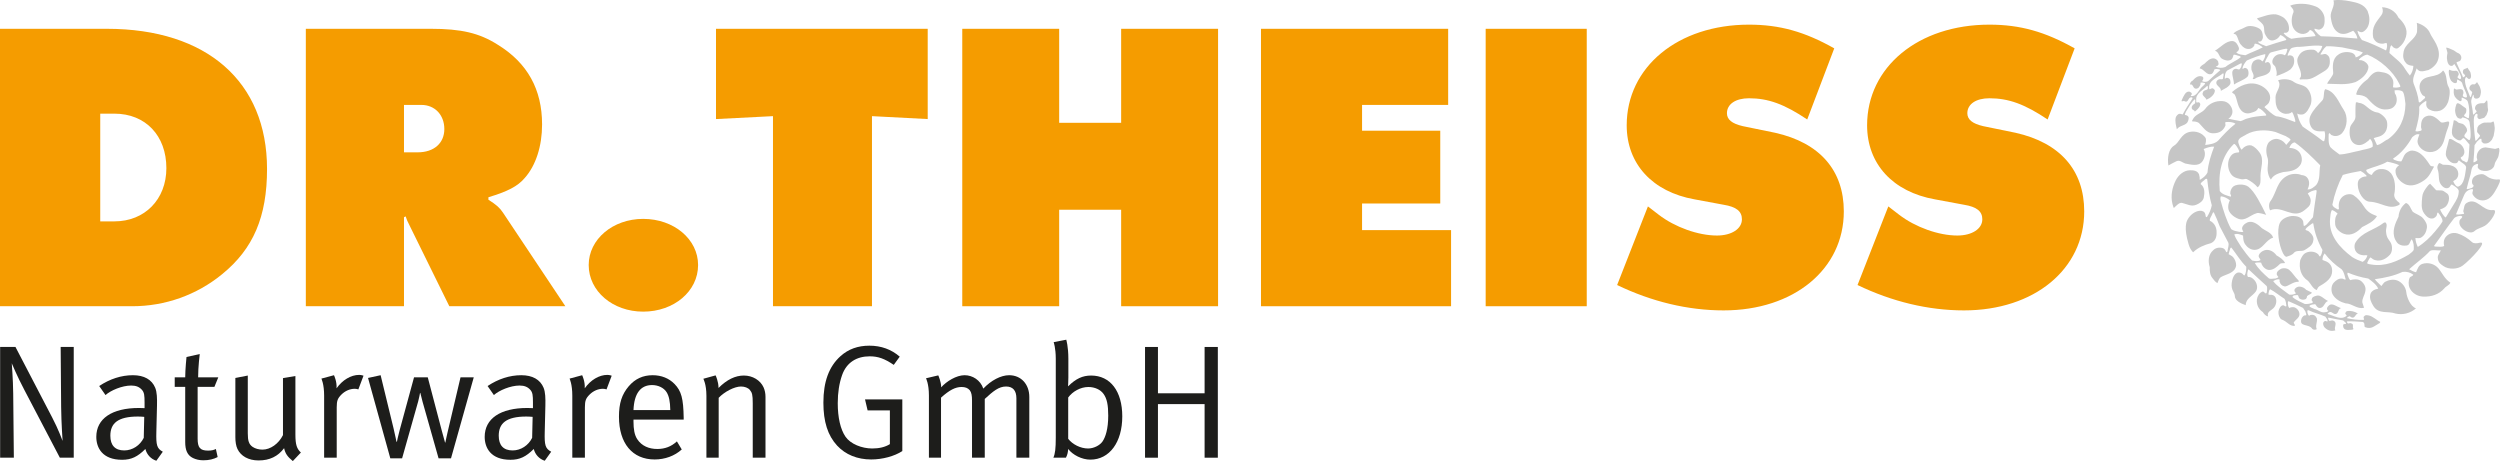
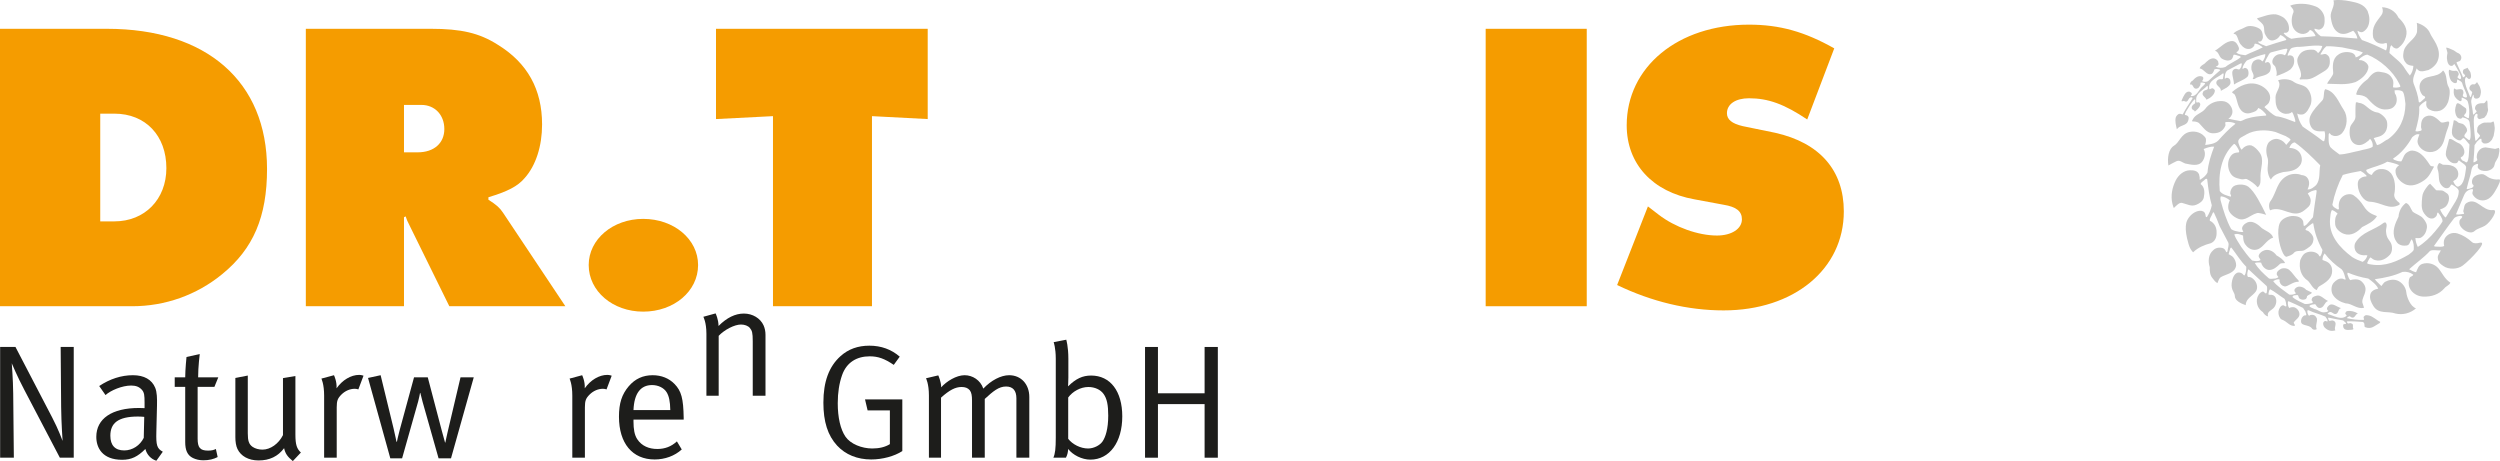
<svg xmlns="http://www.w3.org/2000/svg" id="a" viewBox="0 0 5204.714 959.924">
  <path d="m0,637.539h275.366c68.41,0,134.224-23.384,187.047-66.677,64.942-52.823,93.52-119.5,93.52-219.083,0-181.847-125.564-291.824-333.391-291.824H0v577.584Zm208.689-176.654v-224.276h29.441c64.951,0,108.243,45.897,108.243,113.437,0,64.951-45.035,110.84-108.243,110.84h-29.441Z" style="fill:#f59c00; fill-rule:evenodd;" />
  <path d="m636.691,637.539h204.368v-185.314l3.46-1.725c2.596,7.789,3.458,9.523,7.789,18.183l83.134,168.856h241.596l-129.894-194.836c-6.927-10.394-13.853-16.449-30.311-26.843v-5.193c39.833-12.128,60.621-22.522,75.336-39.833,23.384-25.98,36.375-66.677,36.375-111.711,0-72.741-30.302-128.161-92.657-166.26-38.099-24.247-76.199-32.907-138.546-32.907h-260.65v577.584Zm204.368-320.4v-98.712h36.366c27.706,0,47.631,20.779,47.631,50.227,0,29.44-21.651,48.485-55.429,48.485h-28.569Z" style="fill:#f59c00; fill-rule:evenodd;" />
  <path d="m1339.035,455.693c-63.209,0-113.428,42.429-113.428,96.115,0,54.557,50.219,96.987,113.428,96.987,64.089,0,114.307-42.43,114.307-96.987,0-53.686-50.218-96.115-114.307-96.115Z" style="fill:#f59c00; fill-rule:evenodd;" />
  <polygon points="1609.259 637.539 1815.344 637.539 1815.344 241.806 1931.376 247.87 1931.376 59.96 1490.622 59.96 1490.622 247.87 1609.259 241.806 1609.259 637.539" style="fill:#f59c00; fill-rule:evenodd;" />
-   <polygon points="2003.323 637.539 2205.085 637.539 2205.085 436.644 2334.108 436.644 2334.108 637.539 2535.871 637.539 2535.871 59.96 2334.108 59.96 2334.108 255.663 2205.085 255.663 2205.085 59.96 2003.323 59.96 2003.323 637.539" style="fill:#f59c00; fill-rule:evenodd;" />
-   <polygon points="2625.23 637.539 3020.959 637.539 3020.959 479.077 2835.662 479.077 2835.662 423.653 2998.446 423.653 2998.446 272.116 2835.662 272.116 2835.662 218.427 3014.903 218.427 3014.903 59.96 2625.23 59.96 2625.23 637.539" style="fill:#f59c00; fill-rule:evenodd;" />
  <rect x="3092.997" y="59.96" width="210.415" height="577.579" style="fill:#f59c00;" />
  <path d="m3366.672,593.376c71.886,34.641,147.222,52.824,221.679,52.824,146.344,0,250.266-85.731,250.266-206.093,0-85.726-50.236-142.88-142.876-163.66l-67.556-13.857c-22.514-5.197-32.899-13.852-32.899-26.843,0-19.05,18.183-31.173,45.889-31.173,39.833,0,73.611,12.123,121.242,44.164l56.274-148.077c-61.484-34.636-113.428-49.356-177.516-49.356-148.069,0-254.578,88.322-254.578,209.556,0,80.53,53.686,138.551,141.15,154.137l60.604,11.257c26.844,4.33,38.108,13.852,38.108,30.306,0,19.912-21.651,33.773-51.961,33.773-38.971,0-87.464-17.32-121.225-43.296l-22.512-17.321-64.089,163.659Z" style="fill:#f59c00; fill-rule:evenodd;" />
-   <path d="m3867.151,593.376c71.886,34.641,147.223,52.824,221.68,52.824,146.343,0,250.264-85.731,250.264-206.093,0-85.726-50.236-142.88-142.875-163.66l-67.556-13.857c-22.513-5.197-32.899-13.852-32.899-26.843,0-19.05,18.183-31.173,45.889-31.173,39.834,0,73.611,12.123,121.243,44.164l56.274-148.077c-61.484-34.636-113.427-49.356-177.516-49.356-148.068,0-254.578,88.322-254.578,209.556,0,80.53,53.686,138.551,141.15,154.137l60.605,11.257c26.843,4.33,38.108,13.852,38.108,30.306,0,19.912-21.65,33.773-51.961,33.773-38.971,0-87.448-17.32-121.225-43.296l-22.513-17.321-64.089,163.659Z" style="fill:#f59c00; fill-rule:evenodd;" />
  <path d="m5193.341,343.005c-1.251,7.946-10.183,12.711-17.997,12.91-6.461.161-13.497-.982-16.627-6.652-1.81-3.273,3.518-9.586-2.943-7.628-11.416,3.458-9.996,12.96-12.128,20.538-3.416,12.144-5.869,20.148-8.22,30.323-.659,2.858,5.295,0,7.831-.394,2.74-.422,5.091-1.763,6.462-4.693.829-1.784-2.165-3.134-2.74-4.893-1.742-5.197,0-12.322,5.666-15.844,4.348-2.698,8.999-3.912,14.275-4.106,5.954-.22,10.369,5.278,15.646,7.628,5.734,2.546,13.109,4.3,19.569,3.324,6.682-1.011-1.37,13.497-4.499,19.173-5.615,10.174-12.719,22.297-25.439,24.255-10.166,1.564-19.164-3.324-24.256-11.933-1.725-2.939,0-6.064.592-8.998,1.15-5.768-13.734.321-16.238,6.064-1.539.579-12.516,29.148-18.775,43.038-1.048,2.322,2.926.777,4.296,1.565l11.553-1.37c1.37-2.347-1.758-3.912-.981-6.457,1.963-6.36,1.167-12.911,7.037-16.432,21.244-12.741,32.864,17.803,54.768,14.868,12.212-1.637-4.888,25.43-16.813,32.666-6.832,4.148-15.256,5.281-21.718,11.15-6.731,6.114-17.996,1.175-24.255-4.305-5.564-4.867-8.407-10.758-6.85-17.603.66-2.834,4.313-4.305,5.295-6.846,2.096-5.493-13.278-2.246-16.627,1.957-10.114,12.622-28.128,38.925-42.219,58.097l3.671.972c6.072-.194,12.516,1.565,17.811-1.37-1.184-4.694-1.184-10.758.964-15.062,4.702-9.371,15.849-14.277,26.809-10.952,11.299,3.433,21.127,9.785,30.125,17.996,3.857,3.519,10.555,2.733,16.035,1.37,18.605-4.652-18.978,35.41-35.605,47.724-10.504,7.797-29.144,8.415-39.901.786-6.428-4.558-11.164-7.417-11.739-17.413-.372-6.546,5.278-11.147,6.258-15.451-7.628,1.37-15.646-2.149-22.496,1.37-12.703,14.082-29.922,25.82-43.419,38.151,4.5,2.74,9.185,5.083,14.479,6.258,2.74-6.258,4.888-14.479,12.516-17.219,11.925-4.11,25.812-.583,34.234,9.387,8.051,9.549,11.925,20.991,24.644,29.542-2.537,5.674-8.795,6.842-12.517,11.738-11.349,12.914-26.995,17.998-44.603,17.21-10.909-.481-22.496-6.842-27.587-17.794-2.926-6.258-2.926-15.257,0-21.523,1.962-3.129,6.462-2.546,7.442-6.258-6.258-4.888-13.887-6.842-22.31-5.869-17.794,8.415-37.55,12.525-57.695,15.266,3.704,5.277,8.998,9.387,13.684,14.275,2.148-2.74,4.11-6.064,7.239-8.608,7.442-4.11,17.608-6.259,26.015-2.935,9.979,3.916,17.608,14.081,18.589,24.653.913,9.827,8.457,29.389,20.145,33.253-11.35,10.166-27.385,14.478-43.031,10.758-14.681-5.674-34.944,2.452-45.973-16.043-4.262-7.146-8.22-14.859-6.055-23.858.964-4.5,4.888-7.832,8.998-9.591,2.334-1.37,5.074-1.175,7.425-2.351-3.907-8.609-13.109-15.451-20.738-20.923-14.866-2.351-28.957-6.657-42.641-12.33-1.167,1.37-.982,3.721-.203,5.091,1.573,3.517,2.166,7.628,5.294,10.554,7.037-2.148,16.221-2.731,22.293,1.573,6.85,5.666,11.35,13.295,8.998,22.294-1.37,7.831-6.85,14.478-6.072,22.495l3.535,11.155c-14.868,3.519-24.661-8.999-38.547-9.193-10.555-2.74-21.313-8.61-26.996-18.978-3.518-7.24-2.926-17.794,2.351-23.867,4.889-5.083,10.369-9.582,17.998-8.608,2.536.202,5.276,3.129,7.036,1.37-2.335-7.239-3.129-14.868-8.593-20.923-13.311-8.813-25.439-20.154-35.215-32.865-3.129,3.714-4.5,8.406-4.5,13.497,4.112,2.149,8.796,2.741,12.518,5.87,6.85,5.277,8.609,13.683,7.037,22.293-2.335,12.719-16.188,21.042-26.59,26.995-2.435,1.404-4.905,7.628-4.905,7.628-8.998-3.324-12.127-13.498-18.571-19.553-14.479-9.395-18.978-26.023-15.849-42.65,2.74-6.257,6.072-13.497,13.294-16.043,7.443-3.129,17.422-2.148,23.477,3.129,2.351,1.37,1.76,4.702,4.702,5.091,3.315-3.915,3.908-8.804,4.888-13.497-9.59-17.016-16.237-35.411-19.163-55.162-1.37-1.37-2.555.587-3.721.981-4.314,3.713-9.388,6.064-12.517,10.947.185,3.332,4.888,2.351,6.832,4.499,6.073,5.277,11.739,11.739,9.201,20.145-1.37,9.59-11.146,14.674-18.589,19.173-6.444,2.935-15.443-.584-20.923,4.693-4.313,5.676-10.571,6.85-16.44,8.998-3.705-.973-5.075-4.888-7.037-7.628-8.795-18.191-13.109-47.309-6.647-62.393,4.415-10.322,19.096-15.286,27.976-15.067,7.696.195,17.202,2.153,20.737,10.957l1.167,9.388c2.351,1.175,4.297-1.565,6.258-2.736l13.109-15.063c2.148-16.627,4.499-33.06,7.037-49.297-.186-2.347,1.759-6.064-.777-7.235-6.462.977-12.518,3.322-17.22,7.235,3.722,5.476,7.628,11.539,5.683,18.779-.202,7.041-6.85,11.345-11.738,15.455-24.661,21.126-46.566-10.563-72.377.783-3.197-7.35-2.486-14.657.913-19.236,12.855-17.282,12.77-42.577,36.637-53.535,8.22-3.717,19.755-4.304,27.976-.587,3.907.194,7.426,1.37,10.555,3.911,7.239,7.434,6.073,17.414,1.962,25.824,7.037.782,12.906-4.5,17.997-8.999,9.202-11.933,5.48-27.389,8.406-41.081-16.813-17.02-34.234-34.429-53.01-47.728-5.869.584-9.776,6.453-11.35,11.54,9.98,0,20.163,4.694,24.069,14.281,3.13,7.239,2.74,16.82-2.536,22.884-8.61,10.957-21.718,11.739-34.438,13.109-9.591,2.541-20.535,5.869-25.422,15.649-4.111-4.892-5.87-11.345-6.665-17.996-1.167-9.979,2.943-19.76-.964-29.541-2.942-9.976-3.129-22.492,3.704-30.708,5.87-5.087,13.701-8.415,21.533-5.282,6.055,1.759,11.146,6.453,14.275,11.345l9.184-10.567c-1.945-3.912-6.647-5.084-9.962-7.629l-21.329-8.605c-18.978-5.476-43.826-4.893-60.638,4.888-6.073,4.499-19.756,7.239-16.627,18.196,1.759,4.694,2.926,9.975,6.444,13.692,5.092-6.258,12.331-10.761,20.738-8.804,6.462,2.546,12.128,8.61,16.441,14.28,10.842,14.292,2.351,32.865,2.148,48.903.237,10.293,1.167,18.584-5.869,23.866-6.258-7.434-14.664-13.109-22.885-17.215-4.11-.977-6.038,1.616-11.536.394-12.939-2.88-18.639-5.015-23.68-15.261-4.701-9.594-4.447-21.608.204-29.93,5.311-9.523,11.349-9.975,18.978-10.757,1.37-2.153-.592-4.693-1.37-6.847-1.962-3.717-4.314-7.628-7.629-10.562l-1.776.194c-26.201,25.625-32.458,60.837-29.143,97.808,5.48,7.633,14.479,8.998,22.496,11.738,2.942-2.153-1.371-4.888-.576-7.822,0-4.5,1.912-8.449,4.686-11.933,5.126-6.411,23.816-7.819,32.865-.982,13.379,10.115,26.792,37.364,37.161,58.685,0,0-16.424-6.046-20.534-3.324-12.719,3.717-23.274,17.02-37.753,11.345-9.049-3.544-19.959-11.933-20.737-22.297-.406-5.493.777-11.151,3.332-16.044-5.48-4.499-11.739-7.823-18.775-8.411-1.184,2.741-.981,6.652-.203,9.392,5.48,20.343,11.738,40.489,21.718,58.876,4.888,3.72,10.758,4.499,16.626,5.674,2.926-.194,6.258,1.37,8.796-.389-1.759-2.74-3.518-5.869-2.351-8.998,2.131-5.691,8.813-10.538,15.258-11.345,8.609-1.079,18.403,5.869,25.828,13.298,6.968,5.235,20.144,8.999,23.274,19.562-15.849,4.5-21.904,26.015-39.31,25.431-8.22-.279-14.868-5.481-19.367-12.136-3.451-5.083-3.721-11.925-3.924-17.599-5.463-2.343-12.128-4.897-18.386-2.343,3.129,9.387,9.59,17.405,14.681,26.209,7.036,9.388,13.887,19.562,22.496,27.968,4.888,1.37,13.294,2.546,17.608-.972-.982-3.324-4.905-5.675-3.721-9.582,1.658-5.549,7.019-8.914,11.739-10.572,9.235-3.23,19.553,2.351,25.235,10.572,6.445,3.713,14.277,8.406,17.794,15.84-3.332.787-8.018-.397-10.757,1.953-6.461,6.258-13.294,12.466-22.293,12.517-6.038.042-14.055-5.498-16.83-15.258-4.11-.582-9.387-.582-13.108.787,7.239,12.322,18.2,22.301,29.346,32.078,4.111,1.962,8.796,0,13.497.203,2.149-.981,4.889-1.184,6.259-3.129-1.759-2.158-4.313-4.702-3.332-8.027.981-4.896,6.461-8.026,10.571-9.785,5.48-1.166,10.555-.389,14.868,2.546,7.815,6.655,11.925,15.062,19.757,22.302.592.778.592,1.962.186,2.934-10.808-1.218-23.173,10.867-29.33,9.582-5.395-1.125-8.998-4.888-9.979-9.582-1.37-1.759,1.37-4.499-1.573-5.286-4.686-.186-8.406,1.759-12.128,3.722,8.22,11.146,21.718,18.978,33.457,28.162,4.685.982,9.777-.389,13.887-2.342-.204-1.759-2.149-2.732-2.538-4.305-1.963-4.297,2.385-7.619,5.278-8.998,5.446-2.588,14.275.389,18.589,5.675,3.907,2.343,8.407,3.527,12.313,6.266-2.926,2.926-7.239,4.102-10.367,6.842-.186,2.732-1.167,6.064-4.296,6.842-3.519,1.175-7.831.787-10.758-1.37-3.519-1.954-1.759-6.648-5.091-7.629-3.519.592-9.59-.584-10.165,4.11,7.628,6.85,16.812,9.979,25.625,14.478,5.074.389,10.554-.592,15.443-1.962,3.129-2.926-1.556-4.533-1.37-6.648.829-5.564,3.535-6.799,10.96-8.803,7.628-2.055,15.459,7.628,23.275,11.155-8.407,2.74-8.018,15.841-18.573,14.47-4.499-.972-5.683-5.083-8.034-7.823-4.297.592-9.388.389-12.314,3.907,2.351,3.527,7.24,4.11,10.758,6.266,7.628,1.176,13.109,8.213,21.515,6.647,2.74-.194,5.666-.584,7.037-2.731.389-1.185-.964-1.185-1.556-1.768-2.741-4.102.846-7.925,3.721-10.174,6.935-5.447,16.424,4.11,24.831,6.072-5.869.973-5.074,8.018-8.999,11.147-7.036,5.087-10.554-7.832-17.996-1.175-.778.584-1.945,1.954-.389,2.545,12.128,2.935,27.198,13.883,38.937,3.13-.592-2.148-3.925-3.13-2.74-5.675.389-1.565,1.758-3.129,3.315-3.712,8.22-1.574,16.052.981,22.699,4.888-5.87,1.565-6.259,11.345-13.701,8.013-1.556-.778-3.129-3.319-5.074-1.759-1.37.981-3.722,1.37-3.722,3.519,10.555,2.351,22.683,4.11,34.032,3.518,3.45-.136-1.404-4.973.947-6.935,2.774-2.304,2.503-3.903,10.199-2.245,8.898,1.907,15.663,9.586,23.867,13.29,0,2.166-2.538,3.333-4.297,4.314-8.22,4.297-14.056,11.704-26.995,6.85-3.603-1.37.846-7.882-4.888-10.96-10.757-.778-22.309-1.573-32.865-1.167-1.759,1.557.982,2.723,1.37,4.093,1.963.981,3.721-.778,5.87-.389,1.961.592,4.685,1.184,4.888,3.721.389,3.129-.981,5.869,1.167,8.22-.389,1.556-2.148,1.37-3.518,1.76-5.869.185-14.479,2.351-17.404-4.5-.39-1.962-.982-4.11-.39-6.073,1.37-2.536,8.018.204,5.075-4.11l-5.277-4.685c-10.369-1.962-20.923-3.721-30.717-5.869-1.759,2.351.981,4.685,1.962,6.85,2.74,0,5.683-1.963,8.609-.389,9.59,4.499,0,13.498,3.907,20.145-8.018,2.148-15.071,1.184-22.293-6.073-2.74-2.757-5.768-11.671.981-13.498,2.148-.575,3.907,2.351,5.277.202-.203-3.721-2.926-6.258-4.888-9.387-11.147-5.088-23.478-7.633-34.624-13.104-.98-.203-2.554-.203-2.74,1.166-.203,4.11.981,7.629,3.519,10.364,2.536-2.347,6.461-2.533,9.777-1.56,3.332.981,5.293,4.301,6.664,7.43.964,7.442-3.721,14.868-.406,21.904-2.536,1.37-6.596,2.182-9.387-.778-7.629-11.197-27.181-3.129-22.683-20.145,1.066-4.025,5.752-9.282,9.777-7.624,1.574-2.741-.981-5.674-1.37-8.414l-4.888-7.24c-9.776-5.083-19.959-9.582-29.939-13.887-.777-.397-1.353.787-1.556,1.176-.389,4.888,0,9.387,2.741,12.906,2.925-1.759,7.037-2.149,10.368-1.565,6.056,1.954,10.758,7.823,10.944,14.284.203,7.422-7.815,11.346-11.721,16.826-1.37,3.129,6.444,7.815-.592,7.629-9.979-.795-12.889-9.05-25.236-13.497-1.911-.694-7.105-7.358-6.073-16.826.592-5.218,5.21-13.329,10.183-12.516,2.316.372,4.11,3.907,6.258,1.556-.592-5.473-1.167-10.758-3.908-15.054-10.182-6.258-19.569-14.479-29.938-19.959-2.926,2.351-2.74,7.045-3.721,10.758,2.351,1.759,6.275.203,8.999,1.37,2.351.786,5.091,2.74,6.072,5.48,2.74,6.258,1.37,14.479-2.74,19.757-4.297,6.461-16.83,8.998-12.72,19.176-4.888-.591-8.609-4.698-11.147-9.002-8.998-5.675-13.497-15.84-12.313-26.412.964-6.647,5.074-13.684,11.536-16.237,3.72-1.37,6.647,7.831,8.998,1.961.389-4.304,1.556-9.193,0-13.303-12.517-11.155-25.625-23.469-37.567-34.624-1.758-.194-1.37,1.76-1.945,2.733-.795,3.924-2.351,9.59.575,12.923,5.48-.787,9.98,2.731,13.497,6.841,4.872,5.684,7.629,15.841,2.741,23.08-6.85,10.157-21.126,14.674-21.126,28.755-9.185-3.13-22.615-9.286-22.683-18.97-.067-7.747-8.389-12.254-6.462-27.393,1.996-15.688,10.081-26.302,21.329-19.756,2.267,1.319,2.74,3.915,5.464,4.11,3.129-5.083,3.535-11.933,3.535-17.996-12.331-12.323-20.552-26.404-30.717-39.512-1.37-1.37-2.538.777-2.943,1.953l-3.13,11.341c2.555,1.962,6.665,3.138,9.405,6.268,3.704,4.499,6.444,10.562,6.258,17.413-2.554,16.238-20.551,17.599-31.697,24.052-4.5,3.13-5.092,8.221-7.24,12.525-4.11-1.953-7.425-6.453-10.165-10.174-5.48-6.258-6.073-14.868-5.869-23.088-3.907-11.924-2.943-26.792,7.24-35.207,5.075-5.083,12.432-6.52,19.552-4.499,6.124,1.75,6.411,7.873,8.018,8.414.406-.389,1.235,1.134,2.166-1.962.389-5.87,3.519-11.738,1.759-17.6l-17.997-34.23c-3.721-9.781-7.628-19.562-12.33-29.147-1.759,0-2.351,1.958-2.926,3.133-1.37,4.889-6.073,8.994-5.294,14.475,9.793,4.499,14.478,14.47,14.089,24.644.389,9.193-2.926,18.386-11.924,22.099-13.497,3.527-26.809,8.998-36.975,18.978-4.5-4.694-6.969-9.041-9.388-17.016-10.52-34.666-4.11-47.335-2.351-50.663,5.074-9.59,14.868-17.802,25.422-18.779,4.55-.419,10.369,1.37,11.553,6.651,1.37,2.153-.203,7.041,3.517,6.453,4.889-7.628,8.407-15.646,10.166-24.449-5.075-17.41-7.425-35.8-9.574-54.185-1.183-1.958-3.129-.782-4.313,0-2.74,3.717-8.406,5.281-9.388,9.975,8.796,6.064,8.609,18.191,6.648,27.777-1.574,7.752-8.999,12.521-15.646,15.258-10.52,4.333-18.183-1.028-29.735-3.912-5.937-1.294-12.178,6.259-17.067,10.758-.964-1.607-2.097-6.258-2.892-8.8-4.093-17.02-.389-34.235,6.85-48.709,5.598-11.197,16.83-21.126,29.735-21.126,7.105,0,15.257.389,18.775,8.411.406,3.522,2.165,6.652,1.184,10.563,1.167,1.37,2.351-.389,3.315-.782,5.295-3.324,10.369-7.822,13.109-13.497,1.574-19.367,7.443-36.581,13.887-53.792-7.222-.787-14.462,1.953-21.904,4.888,4.889,8.022,2.538,18.585-2.536,25.625-8.221,11.739-24.848,6.457-35.808,4.499-6.055-1.957-11.332-8.021-18.386-4.693-5.666,2.736-11.146,5.674-16.627,8.804-2.536-15.456.339-34.494,11.536-41.081,11.789-6.926,14.225-24.521,32.476-28.754,13.108-2.546,26.03,1.565,33.659,12.715,1.556,4.694,0,9.976-.981,14.475,9.574-1.37,19.367-2.152,26.792-8.998,11.35-12.521,23.089-25.236,36.197-35.212-5.481-3.912-13.312-4.111-20.551-3.523-1.945,2.546.626,5.091-.575,7.827-5.684,12.94-16.052,16.04-27.588,15.451-11.942-.977-19.57-13.497-27.587-21.515-3.907-2.545-8.61-3.129-13.498-3.129-1.167-.786-.186-2.545.593-3.522,5.48-11.739,18.385-13.109,25.828-22.108,8.407-11.928,22.293-17.798,36.772-16.627,5.869.588,10.943,2.935,14.868,7.827,4.364,5.468,7.239,13.299,4.11,20.343-1.37,3.324-3.925,6.652-7.239,8.411,7.426,1.76,17.016,3.523,25.422,5.087,5.092-1.175,9.591-4.697,14.682-5.674,12.128-3.717,25.033-4.893,38.142-5.87,1.556-.782,0-2.153-.202-3.129-4.297-5.087-9.591-10.562-15.849-12.716-2.537,7.24-9.996,8.525-15.832,10.369-7.426,2.347-14.683.195-19.57-5.282-8.103-9.074-8.018-22.302-13.295-32.669-1.759-2.347-4.888-2.931-5.869-5.476,15.443-13.498,36.383-23.473,57.509-14.669,10.216,4.258,21.313,13.497,21.904,25.232.204,4.144-.812,7.531-2.538,11.15-2.215,4.614-7.239,6.262-9.387,9.586,7.628,6.652,15.256,14.868,24.254,18.974,14.276,1.565,26.607,7.434,39.698,12.128,1.184-2.736-.575-6.064-1.167-8.8-1.76-4.305-2.537-8.803-5.48-12.326-3.705,4.11-9.185,3.911-14.277,3.911-7.831-1.171-15.459-7.041-17.608-14.868-2.538-5.865-1.945-13.104-2.351-19.755.406-12.323,14.09-22.297,5.295-35.013,10.554-3.915,25.033-3.129,33.828,3.912,9.405,6.258,22.31,4.694,29.347,15.844,5.869,8.605,8.22,20.538,4.702,31.101-3.518,7.239-7.239,16.627-15.646,19.955-4.11.782-8.998.587-12.33-1.76,1.758,9.194,5.48,19.363,11.349,27.191,13.684,9.781,27.774,18.584,41.068,29.342,1.184.389,2.943,2.347,3.924.389,1.945-6.258,2.538-13.692.575-19.95-8.609.194-20.534,1.564-26.605-7.045-5.125-7.295-6.445-17.408-2.724-25.427,5.481-11.849,15.461-21.71,24.442-31.494,5.26-5.726,1.759-16.632,6.072-23.671,20.923,4.11,28.162,27.582,38.734,43.034,9.032,13.219,8.018,35.411-3.332,48.32-4.855,5.514-13.888,8.216-21.127,4.499-2.74.195-5.278-8.022-6.85-1.958-.186,8.998-1.167,19.367,3.518,26.801,5.684,6.064,12.72,10.169,18.978,15.256,14.868-.588,27.774-5.282,41.677-7.823,8.796-2.935,18.961-3.134,27.182-8.022,1.37-5.675-.778-11.54-4.499-16.039-2.351-.98-2.351,2.347-4.11,3.13-7.426,6.257-16.238,11.933-26.404,7.823-16.238-6.343-13.294-32.078-11.147-37.364,2.842-6.968,10.369-11.928,10.555-20.145.254-10.187-.575-19.562.777-29.541,2.351-1.953,4.5.393,6.85.588,14.479,1.205,20.163,17.671,38.142,19.955,5.582.706,18.64,10.762,20.01,20.154,1.437,9.89-.559,22.234-12.568,28.357-4.99,2.546-10.572,2.934-15.256,4.893,2.74,4.499,4.296,9.781,6.85,14.475,8.795-1.37,14.868-8.999,22.885-12.128,24.442-17.803,35.993-44.21,36.383-73.553-1.37-8.605-1.37-17.802-5.277-25.236-4.499-4.106-11.942-3.519-17.422-3.129.203,3.911,0,6.651,2.74,9.78,2.554,6.458,2.74,15.845-1.76,21.52-5.276,8.022-14.089,8.605-22.293,8.605-15.256-.977-26.42-13.497-36.382-24.451-5.87-4.499-13.109-5.869-20.738-6.064-1.37-.393-1.759-2.347-.982-3.328,3.13-11.734,13.295-22.297,23.478-29.342,6.257-7.823,13.886-17.41,25.235-15.257,14.546,1.874,20.754,4.821,26.015,14.28,3.687,6.651,1.759,11.933,1.37,17.996,4.685,1.171,10.368.782,14.868-.782,1.37-2.347-1.185-4.5-1.76-6.652-13.108-26.602-39.917-49.686-66.524-60.642-5.666.587-9.963,3.915-14.462,7.045-.592,1.565-3.13,1.953-2.943,3.912,1.759,1.37,3.907.195,6.073.977,5.869,1.564,12.517,6.652,13.684,13.109-.39,14.668-14.868,26.212-26.793,32.078-19.367,6.846-40.103,3.717-59.267,3.522,3.518-7.822,13.226-17.176,12.703-22.497-1.185-12.114-2.538-28.948,9.979-37.558,7.442-6.064,18.776-7.239,28.179-4.499,4.211,1.23,8.204,4.305,8.593,9.781,6.462-1.565,11.553-5.675,15.071-10.17-13.498-6.068-28.957-7.24-43.232-10.762-10.758-1.172-22.108-2.736-32.865-2.346-5.869,4.892-8.796,10.956-12.517,16.825,3.907,2.148,8.61-3.053,13.497.584,4.431,3.298,6.021,4.952,6.292,13.463.423,13.629-6.292,18.425-17.439,24.682-8.321,4.669-16.051,10.762-25.439,12.716-6.327,1.316-13.109.195-19.164.977-2.537-2.347,1.557-4.106,1.759-6.453,2.74-15.651-14.275-27.389-4.499-42.84,6.073-11.933,19.959-13.696,31.883-12.521,3.519,1.37,6.648,3.717,8.221,7.04,4.685-3.519,7.628-9.582,8.998-15.063-18.385-2.736-35.012,2.153-53.398,1.958-5.294,1.172-12.144.782-14.479,7.239-1.759,3.519-3.721,6.847-4.499,10.564,1.37,1.366,3.129-.588,4.888-.393,7.239.782,8.558,5.167,8.88,10.613.558,9.304-3.789,15.012-8.288,19.316-7.831,5.676-19.773,10.174-28.771,13.303,1.962-6.262.084-11.07-1.506-17.456-1.438-5.729-6.715-5.112-6.901-12.279-.186-6.787,6.647-14.673,14.09-15.651,3.907-.782,8.406,0,11.738,2.153,3.722-2.935,4.499-8.217,5.666-12.716-2.148-2.152-5.48,0-8.221,0l-25.811,6.652c-4.888,1.759-5.48,7.041-8.22,10.563-1.76,3.328-3.721,6.652-4.686,10.562,2.335,1.565,4.482-2.152,7.426-.588,5.801,3.096,5.666,12.716,3.129,18.979-7.628,11.345-22.293,8.216-32.087,15.844-1.166.194-3.315.783-3.907-.587,5.87-7.827-3.518-14.086-2.74-22.302-.389-5.083,1.185-9.388,3.907-13.304,3.924-3.713,9.98-5.865,15.274-3.518,1.759.782,2.723,3.717,4.685,2.736,2.943-4.495,5.666-9.975,5.092-14.863-13.498,3.129-26.218,8.018-38.548,13.498-4.297,5.087-8.203,10.562-9.184,17.015,1.961.981,3.518-1.953,5.666-1.759,2.943.393,5.683,2.542,6.461,5.476,1.166,4.305,1.37,9.98-1.76,13.304-7.832,7.041-19.756,10.368-27.773,15.845-.051-12.724-9.641-29.385,2.538-32.472,4.786-1.213,8.101,4.482,11.146-1.957,1.962-2.347,1.962-5.67,2.74-8.605-.779-1.759-2.74-.782-3.721-.194l-26.607,14.081c-4.888,4.305-5.463,11.544-5.276,17.414,2.148-1.176,3.45-3.344,7.239-1.565,4.804,2.249,4.11,5.278,4.702,8.605.389,5.087-4.499,8.605-8.221,11.345l-11.924,6.652c.964-6.652-7.239-9.192-9.201-15.062-.592-2.546-.135-4.969,2.148-7.045,6.191-5.59,11.941,2.152,11.941-6.454.576-2.545,1.946-6.457-.202-8.216-10.165,9.192-30.717,13.886-28.957,31.3,0,.977.203,1.564.795,2.148,2.536-.584,4.685-3.324,7.628-1.564,1.758,1.37,3.315,2.546,3.519,4.693-.982,8.804-9.98,15.456-17.608,18.584-1.76-5.864-11.35-8.605-7.036-15.844,1.37-4.694,7.239-3.519,9.777-6.454,0-2.351.777-5.281-.982-6.85-8.018,8.999-24.441,15.456-23.088,29.93.406,1.763-.778,4.304,1.184,5.281,1.557-.389,3.518-1.366,5.278-.194,1.759,1.37,2.536,3.911,1.573,6.064-1.573,5.281-6.85,9.391-10.96,12.909-.389-3.717-5.666-2.935-6.259-6.846-1.37-4.889,3.721-8.605,6.85-10.364-.202-2.935,1.557-6.457-.389-8.804-8.22,7.235-12.719,17.215-18.589,26.015-.777,2.152-2.148,4.305-2.35,6.85,2.943.584,6.46,1.172,7.83,4.694.576,4.106-.794,8.216-3.129,11.734-6.257,6.652-15.662,5.481-21.329,13.498-1.557-7.823-4.499-16.627-2.148-25.037.982-2.74,3.518-5.477,6.056-6.847,2.943-1.175,5.48.39,8.22.977,5.87-11.54,13.498-22.302,20.535-33.448.204-.981-.575-1.763-1.167-1.958-8.796-2.346-6.461,12.911-15.849,7.629-1.37-1.759-8.322,3.924-4.888-3.324,3.468-7.32,7.274-17.603,15.46-16.432,1.759,1.37,4.888,1.759,4.888,4.499.593,1.954-2.74,2.935-1.759,4.694,12.906,1.564,16.036-14.086,25.237-20.932,1.758-1.759,4.11-3.324,4.296-5.869-3.13-.783-6.851-2.153-9.777-.783,1.167,4.5-1.963,7.633-4.5,10.957-1.962.977-4.499,1.957-6.648.977-4.888-1.565-4.109-10.364-10.757-8.217.389-3.129,1.945-6.846,5.463-8.018,5.091-5.674,11.739-11.933,20.348-8.609,2.351,1.175,2.554,3.912,1.574,6.064-.39,1.37-2.555,2.545-1.37,3.912,4.499,1.564,10.554,1.564,13.887-2.347,7.814-7.235,15.459-14.475,23.477-21.126-2.741-2.736-8.22-2.542-12.128-1.759-1.759,3.324-2.166,7.628-6.258,9.781-10.369,3.911-15.258-10.369-24.661-11.54,1.184-4.698,5.683-7.045,9.794-9.586,5.666-5.281,11.146-11.544,19.164-11.345,3.907.389,7.239,2.736,9.387,6.257,0,2.542,2.148,5.476,0,7.823-1.167,2.153-3.315,1.958-4.888,3.328,5.869,2.935,13.294,3.129,19.96.588,10.165-8.216,21.904-12.132,32.07-20.343.202-1.958-2.148-1.763-3.316-2.74-3.924-.394-7.628-3.324-11.738-2.153-1.184,3.912-1.759,8.804-6.258,10.564-5.87,2.74-12.72.393-17.811-2.542-7.037-4.499-5.869-14.085-14.664-16.627,12.127-7.045,22.681-20.738,36.974-20.15,7.037.977,10.589,7.773,12.703,13.498,1.031,2.753,0,5.869-2.149,7.822-.98.783-2.536,1.176-2.925,2.347,4.888,4.893,12.313,4.694,18.774,5.87,11.925-6.064,24.644-10.171,36.197-16.433-4.499-3.912-9.979-7.235-16.238-7.823-1.573,1.175-.795,3.324-1.759,4.694-2.351,3.717-6.072,6.064-10.182,6.457-6.85.584-12.516-2.935-16.627-8.217-6.259-6.064-5.869-14.673-10.758-21.126-1.37-1.958-4.11-1.569-5.481-2.74,7.053-7.434,15.342-7.807,24.847-13.303,7.848-4.538,20.619-1.904,28.569,2.74,6.698,3.924,7.392,10.711,7.899,16.318.777,3.328-1.455,9.113-4.77,10.677-1.776.977-3.924-.782-5.481.783,4.11,5.476,11.332,6.064,17.015,9.193,13.498-4.5,27.182-8.804,41.086-12.716.777-.389.777-1.171.777-1.953-3.519-3.523-7.628-7.633-12.517-8.61-2.943,6.457-9.794,10.957-16.83,11.345-8.406.194-12.517-8.799-15.459-14.868-2.149-7.43.49-14.787-5.767-20.657-2.555-3.324-8.509-6.533-10.268-10.639,12.905-3.328,25.033-9.586,39.512-8.216,5.684,1.171,11.941,3.911,16.83,7.434,4.888,4.694,8.795,9.975,9.776,16.627.744,5.032,1.759,11.735-4.685,14.086-2.216.803-4.702-1.176-5.87,1.365,4.094,5.087,9.962,8.804,15.832,11.345,16.237-3.324,34.049-3.129,50.676-5.671-1.963-5.087-6.258-11.738-11.942-12.714-2.926,4.888-8.018,7.827-13.498,8.216-8.999.389-17.219-4.892-21.312-12.909-4.702-9.193-3.721-22.89.575-32.082,1.37-5.476-3.705-9.976-6.834-13.692,7.815-3.717,17.354-4.191,25.964-3.993,9.675.22,18.335,2.229,27.232,5.557,9.54,3.56,17.422,13.891,18.386,24.061.525,10.115.204,20.738-10.554,24.061-4.11.587-7.054-1.958-10.572-1.76,0,4.5,5.091,7.43,7.628,11.146l5.87,4.505c25.439.582,51.065,2.347,75.911,4.694-.592-6.263-4.312-11.739-8.609-16.238-8.221,3.717-16.441,8.609-26.606,5.869-15.071-5.282-18.589-21.52-20.348-35.407-.592-12.326,9.388-21.324,5.869-33.841,10.758-1.565,23.274-.199,34.031,1.954,14.124,2.824,29.161,5.48,36.975,20.343,1.962,5.481,3.806,11.388,3.721,17.413-.186,11.941-4.025,19.469-11.349,24.843-6.546,4.808-11.739-.982-13.498-1.175.981,7.04,4.888,13.497,9.387,19.367,17.997,6.258,33.846,13.692,50.084,21.714,2.148-4.304,2.926-10.174,1.556-15.256-3.315-.982-6.259,1.759-9.962,1.171-7.832-.194-14.53-3.835-18.201-12.521-4.245-23.134,6.918-32.737,17.017-46.946,3.315-4.663,3.873-9.678,1.37-16.432,13.887.394,27.976,8.021,34.032,21.519,10.961,10.369,20.534,23.537,15.662,40.101-2.976,10.081-7.628,16.821-15.662,22.89-2.858,2.165-5.447,2.156-10.352-.787l-4.313-4.694c-3.721,3.915-3.129,10.563-4.11,16.238,10.96,10.563,25.05,19.562,32.678,33.253,3.129,4.694,6.258,9.392,9.962,13.692,4.499-5.477,7.054-12.911,7.239-20.145-5.277-.588-10.756-1.175-14.664-5.087-5.278-5.675-7.629-12.909-6.073-21.126,1.573-20.344,23.866-26.801,28.365-44.21.203-6.846.795-12.716-.575-19.172,11.333,3.129,23.749,10.803,28.163,22.695,3.383,9.096,25.033,30.995,15.646,55.75-2.926,8.604-11.35,16.038-19.367,19.755-8.204,1.565-18.386,6.846-24.644-3.323-2.74,10.364-10.166,20.344-6.258,31.689,4.888,12.127,9.201,24.648,10.757,38.341.592,1.171,2.351.588,3.332.194l9.573-8.604c1.574-4.5-4.11-3.717-5.666-6.652-4.888-6.262-7.239-15.062-4.701-23.084,8.423-21.519,34.825-9.387,47.935-27.583,9.59,9.194,5.226,24.268,11.925,35.212,4.381,7.159.389,25.431-1.37,30.323-2.724,7.569-9.185,16.039-17.592,18.386-7.442,1.957-13.498,1.628-21.329-2.542-3.789-2.017-6.462-5.675-6.647-9.78-.389-2.936.981-6.064-.203-8.415-5.278,3.134-11.349,7.045-14.479,12.521,1.185,18.192-3.517,34.429-7.814,50.469,3.129,1.564,6.648.194,9.777-.389,6.259-.981.981-5.87,1.962-9.392-.203-8.411,1.759-17.409,10.368-20.931,12.702-5.282,22.292,4.305,30.903,12.326,5.091,2.542,13.751-3.078,16.541-1.078,2.571,1.857-2.062,13.401-4.025,18.682-5.532,14.919-5.091,29.93-19.553,39.906-6.326,4.356-14.293,5.674-21.718,3.915-8.508-2.012-17.017-9.197-19.368-17.803-1.775-6.487,1.37-12.521,3.519-18.191-5.869-2.153-10.96,2.152-15.256,5.869-9.201,16.822-22.885,33.643-39.715,44.4.795,2.351,3.721,3.134,5.87,3.721,3.518,1.565,7.053,2.148,11.147,2.148,4.499-6.064,4.905-14.669,12.719-19.168,4.804-2.762,7.764-4.698,16.051-2.546,13.887,3.615,23.665,18.196,31.478,29.93,3.163,3.531,5.869.588,7.832,2.935-5.481,9.586-9.201,20.148-19.553,27.582-11.773,8.437-27.401,15.452-41.475,8.217-10.436-5.358-19.755-16.039-18.978-28.365.272-4.204,3.908-8.217,7.629-10.758-7.629-3.523-16.424-5.676-24.847-7.24-13.294,8.022-28.755,10.564-43.03,16.627-1.759,1.564.389,3.327.981,4.893,2.926,3.129,6.258,5.476,9.979,6.064,3.316-7.629,11.333-12.716,19.943-12.326,8.017-.195,14.681,2.934,20.144,9.002,8.813,12.128,9.591,29.537,6.462,44.405-.202,7.628,5.277,12.909,10.96,17.21.576.98.576,2.741,0,3.717-22.394,12.034-36.348-5.159-61.618-6.258-13.498-.588-24.256-18.974-25.051-33.448-.389-5.087-.185-10.562,3.925-14.085,4.11-3.531,7.628-4.893,13.498-5.088,1.167-.587.575-1.957,0-2.541-3.535-3.717-7.442-6.652-11.553-8.804-12.517,2.347-25.236,4.499-37.161,8.216-9.98,19.367-17.405,39.905-21.719,61.814,1.185,5.481,7.054,7.434,11.148,9.976,1.183.393,2.165-.39,2.554-1.367-1.76-10.562.778-21.714,10.943-27.583,5.599-3.227,13.904-4.11,19.367-.588,8.609,5.536,15.629,13.985,20.939,22.302,9.253,14.508,17.405,16.822,27.977,21.127-7.239,11.933-19.959,17.02-31.106,22.884-9.59,10.559-22.885,19.364-37.753,14.077-7.848-2.783-17.422-10.554-18.199-19.553-.694-8.047-.389-16.627,5.091-22.495-3.332-3.324-7.442-6.259-11.941-7.629-3.13,5.087-2.926,11.345-3.705,17.215-3.924,34.814,19.553,61.031,45.957,80.787,6.85,4.296,14.293,7.425,21.718,9.979,5.278-2.74,8.406-8.22,9.979-13.312-2.351-1.166-5.379-.143-8.22-.389-21.008-1.776-20.145-20.348-17.015-25.82,13.175-23.047,40.104-26.404,59.47-42.053,2.892-1.074,3.721-.589,4.686,1.176,3.027,5.433-.761,9.704-.186,17.408,1.099,14.598,6.648,16.424,10.554,24.644,2.944,6.85,2.741,17.219-2.148,23.08-8.017,8.998-18.775,14.673-30.514,11.738-3.907-.584-6.85-3.324-10.165-5.869-3.721,3.129-4.905,8.025-7.239,12.128,1.945,2.156,5.666,2.156,8.796,2.74,29.143,4.888,54.38-6.842,77.671-20.34,3.704-3.332,8.981-5.869,10.756-10.572.39-7.628,0-15.645-4.313-21.514-3.907,3.721-3.519,12.128-10.555,12.906-6.985.777-11.4.22-16.677-3.104-2.774-1.75-5.633-6.08-7.002-9.024-7.916-16.956,0-33.833,6.85-47.914.777-11.349,6.257-21.714,15.459-28.564,8.018,2.741,9.574,12.131,14.073,18.195,7.239,5.671,16.627,7.236,22.497,14.863,4.11,5.341,8.034,11.151,7.054,18.784-1.083,8.355-5.091,16.618-13.109,20.728-3.129,1.177-7.24.593-10.758.39,0,6.072,2.148,12.914,4.888,18.588,13.498-8.22,26.573-20.787,36.163-32.517,5.481-6.715,11.079-13.104,15.376-20.733.203-6.258-6.156-14.432-9.489-18.538-1.759.782-2.334,3.717-2.334,5.476-1.183,3.328-4.702,5.675-7.442,6.846-8.609,2.153-15.053-4.693-19.367-10.757-6.715-9.477-4.685-22.107-3.721-33.647.557-6.596,3.534-12.521,7.831-18.386,2.452-3.357,5.277-7.633,8.795-9.198,3.925,4.5,8.424,8.998,12.534,13.498l11.924.394c3.721.782,6.766,3.75,10.166,5.869,8.778,5.447,3.755,23.579-3.603,28.797-3.315,2.356-6.173,3.48-10.469,4.846,1.759,4.304,7.374,14.626,11.874,16.779,0,0,12.025-20.064,15.036-24.746,8.136-12.656,11.705-19.058,12.043-30.091.153-5.073-9.033-10.846-13.921-13.581-2.52-1.413-3.907,4.706-6.647,6.258-7.358,4.148-13.938-2.85-16.44-6.258-6.732-9.21-2.47-18.91-7.037-32.277-1.473-4.296-.186-8.415,3.129-12.714,2.943.389,5.277,2.346,7.832,3.522,4.888.389,10.69-.08,15.832,1.171,6.427,1.56,15.629,6.162,16.237,17.215.254,4.39-1.166,8.998-4.888,12.323l-5.666,3.522c1.556,4.893,6.664,12.479,10.368,11.346,13.193-4.026,14.242-25.969,16.492-39.022,1.065-6.085-9.066-10.47-14.14-14.969-2.385-2.11-2.368,4.258-5.869,5.087-13.616,3.21-22.36-12.893-22.31-18.191.119-9.937,3.281-14.707,6.462-29.93,1.505-7.197,13.515,4.427,20.348,6.651,6.63,2.16,17.608,16.484,8.406,26.995l-4.11,2.736c-.389,1.958,1.37,3.717,2.74,5.481,1.438,1.856,4.499,1.759,6.462,3.518,8.711,7.84,7.815-24.429,8.998-35.972l-6.073-7.257c-1.945-1.958-2.926-4.305-5.666-5.869-2.554-1.455-4.313,4.304-7.831,4.499-4.262.236-8.018-2.347-11.536-5.282-3.164-2.635-5.277-6.064-5.48-10.952-.338-8.445,2.74-16.238,3.721-24.847.22-2,3.129.199,5.074.394l5.294,4.105,8.61,2.347c3.907,2.351,6.444,5.869,8.407,9.979l.591,4.305c-1.184,3.912-5.091,6.648-5.682,9.781-.694,3.671,4.313,5.281,7.441,8.216,8.61,8.081,5.261-22.729,3.316-35.605-.864-5.751-6.428-8.538-13.684-10.169-3.231-.728-1.066,4.292-8.424,1.954-3.704-1.181-4.38-3.616-6.191-6.737-.558-.944-2.012-8.076-1.827-10.673.305-4.211,1.185-8.022,2.74-11.933,2.741-6.854,12.72,4.304,18.776,7.628,2.622,1.438,1.962,5.675,1.37,8.804-.389,2.081-1.945,3.523-3.704,5.675-2.318,2.825,4.499,4.499,7.037,6.647.761.647,2.537.199,2.74-1.565,1.201-10.834.828-22.944-2.69-33.118-1.353-3.92-7.493-6.394-11.585-7.958-1.946-.745-.61,3.319-.982,4.888-1.302,5.455-7.663.588-11.553-3.522-4.195-4.454-5.581-9.1-4.888-16.822.102-1.049,0-2.935,1.185-3.717l3.704,2.347c3.535.194,7.832-1.759,11.739-.389,2.622.917,3.129,3.518,3.518,6.453.288,2.143-1.167,3.911-1.353,6.457-.186,2.224,2.926,3.324,5.463,3.911,9.353,2.158-4.5-19.755-6.648-29.341-.829-3.709-5.869-5.87-9.387-7.824-2.672-1.483.202,5.671-3.333,7.041,0,0-2.351.867-4.685-.194-3.011-1.37-5.87-4.698-5.87-4.698-4.026-6.673-5.734-17.815-4.211-21.917.896-2.453,3.721,3.015,13.802,1.378,4.228-.689,7.595,5.976,6.089,8.762l-2.588,4.846c2.723,1.37,2.57,4.419,6.462,3.413,5.412-1.391-5.819-19.794-12.162-30.493-1.083-1.818-3.248,3.899-6.225,3.303,0,0-8.559,1.712-9.777-15.849-.271-3.899.981-9.975.981-9.975.982-.224-2.74-12.127-2.74-12.127,4.297-.195,8.406,2.74,12.516,4.105,5.92,1.975,8.068,5.949,14.055,7.967,4.905,3.223,7.104,9.092,3.164,14.729-1.827,2.609-8.897,2.322-7.831,4.888,6.19,14.893,11.654,24.831,13.244,29.769,1.286.956,3.535-1.298,4.364-2.774.863-1.53-2.351-3.324-3.519-4.888-1.235-1.637-1.37-4.499-.389-6.846,1.438-3.451,6.444-2.741,8.795-5.282l6.073,9.193s4.33,12.542-1.573,14.28c-2.69.791-4.111-1.759-6.259-3.717-1.742-1.59-3.315,3.701-3.315,6.064-.067,12.441,6.902,23.929,10.623,35.081,1.117,3.319,4.042-6.52,4.432-9.455.338-2.529-9.219-4.799-4.702-12.715,3.45-6.018,9.404-3.717,9.404-3.717,2.148-1.37,3.907-2.542,5.278-5.087l5.48,8.998c2.385,6.208,3.569,10.745,2.148,16.237-.642,2.462-.981,6.259-4.11,8.022,0,0-4.669,2.845-8.407.389-2.131-1.395-1.76-4.106-2.148-6.258-.728-3.967-4.077,6.756-4.906,11.15-.811,4.376,3.333,19.156,3.738,28.611.118,2.549,5.075-2.986,7.02-4.944,1.623-1.612-2.926-4.305-2.926-7.041,0-3.281.981-6.652,4.702-8.804,3.907-2.263,8.593-2.347,13.091-2.153,2.554.11,4.11-3.323,5.683-5.087,3.772-4.249,1.946,11.151,3.519,17.021,1.065,3.975-1.963,8.411-3.129,12.714l-4.702,5.675-9.777,2.736c-1.758,0-3.315-1.564-4.296-3.324-1.15-2.059,1.37-5.476-.389-7.239-2.673-2.66-6.005,3.252-6.665,6.652-1.708,9.044.39,31.887,2.555,47.926.558,4.148,6.258-4.893,9.387-8.216,2.335-2.49-5.869-6.457-5.683-10.562l.795-7.827,2.74-4.5c3.704-2.347,7.037-4.888,11.333-5.67l14.09-.199,5.091-2.343c1.945,3.129,1.556,6.648,2.351,10.559,1.302,6.525-1.184,13.109-1.962,19.761l-3.519,7.823c-2.165,1.958-3.517,4.499-6.461,6.064-3.113,1.662-7.832,2.74-11.739,1.175l-3.315-3.327-.405-5.671c-3.908-1.176-6.056,3.717-9.185,5.671l-5.092,7.434c-.389,11.544-1.37,22.889-2.351,34.823-.236,2.921,6.259-1.37,8.221-3.717l-1.37-5.87c.338-7.007,1.438-9.51,4.245-13.417,5.582-7.776,14.733-7.121,14.733-7.121,6.072.977,12.905,1.953,19.367,3.13l7.628-2.153c2.538,4.301.745,8.981.186,12.911-1.624,11.569-7.628,13.303-8.981,22.107Z" style="fill:#c6c6c6; fill-rule:evenodd;" />
  <path d="m.27,952.87h28.561l-1.337-133.743c-.338-29.904-3.027-62.837-3.027-62.837,0,0,11.425,27.554,26.208,55.446l73.925,141.134h28.907v-230.526h-27.216l.998,125.336c.338,33.271,3.027,70.245,3.027,70.245,0,0-9.404-25.541-21.506-48.392l-76.613-147.189H.27v230.526Z" style="fill:#1d1d1b; fill-rule:evenodd;" />
  <path d="m219.658,822.477c10.758-9.743,34.607-19.823,53.433-19.823,10.419,0,17.134,3.027,22.513,9.083,4.702,5.379,5.379,11.417,5.379,26.2v11.773s-4.702-.339-11.764-.339c-56.114,0-88.716,22.175-88.716,60.148,0,22.513,12.432,47.716,53.762,47.716,19.164,0,32.264-6.377,48.392-22.513,3.027,11.755,11.434,20.838,22.851,24.525l13.447-18.809c-12.432-6.732-14.115-13.785-13.447-41.001l1.353-55.106c.33-15.121,0-27.892-3.704-36.975-7.053-17.134-23.189-26.201-46.379-26.201-24.187,0-48.054,7.731-70.228,22.513l13.108,18.809Zm79.641,89.054c-7.729,15.798-23.519,26.217-40.661,26.217-19.156,0-28.899-10.757-28.899-30.581,0-25.541,15.122-39.986,57.459-39.986,4.71,0,8.744.339,13.108.66l-1.007,43.69Z" style="fill:#1d1d1b; fill-rule:evenodd;" />
  <path d="m412.483,785.519c0-22.174,3.357-48.391,3.357-48.391l-27.563,6.055s-2.689,26.2-2.689,42.336h-21.836v19.824h21.836v114.933c0,16.796,4.373,27.554,16.137,33.271,6.385,3.01,13.108,4.702,21.837,4.702,11.772,0,21.177-2.351,29.583-6.732l-3.705-16.795c-4.702,2.351-9.065,3.365-16.457,3.365-16.475,0-21.515-6.393-21.515-24.864v-107.88h34.945l8.069-19.824h-41.998Z" style="fill:#1d1d1b; fill-rule:evenodd;" />
  <path d="m489.984,909.857c0,9.743,1.353,18.487,4.372,24.864,7.061,14.783,22.851,23.866,44.02,23.866,22.85,0,40.323-8.406,53.093-25.541,2.351,11.079,7.054,17.811,18.149,26.877l16.797-17.811c-8.39-7.73-11.418-16.137-11.418-37.297v-121.987l-25.879,4.364v118.637c-9.065,18.133-26.208,30.243-42.674,30.243-7.392,0-15.122-2.03-20.5-5.716-7.73-5.379-10.081-12.432-10.081-28.23v-120.295l-25.879,5.04v122.985Z" style="fill:#1d1d1b; fill-rule:evenodd;" />
  <path d="m674.799,823.83v129.04h26.209v-104.853c0-13.768,2.013-18.808,9.743-26.539,7.729-7.73,17.811-12.093,27.892-12.093,2.689,0,5.716.66,7.391,1.336l10.758-28.568s-4.702-1.675-9.066-1.675c-17.143,0-34.954,10.758-47.056,27.892,1.015-14.106-5.37-27.215-5.37-27.215l-26.209,7.054s5.708,11.096,5.708,35.622Z" style="fill:#1d1d1b; fill-rule:evenodd;" />
  <path d="m812.592,954.207h24.527l33.608-118.96c1.674-5.362,3.687-17.134,3.687-17.134h.676s1.675,7.392,4.702,18.488l33.271,117.606h25.88l47.377-168.688h-27.554l-26.547,112.582c-1.683,6.715-5.04,23.173-5.04,23.173h-.669s-4.371-15.443-6.731-24.525l-29.228-111.23h-28.569l-29.905,109.893c-3.365,12.094-5.716,24.188-5.716,24.188h-1.006s-2.351-12.432-6.048-27.892l-26.885-110.553-26.208,5.718,46.379,167.334Z" style="fill:#1d1d1b; fill-rule:evenodd;" />
-   <path d="m1028.233,822.477c10.749-9.743,34.607-19.823,53.432-19.823,10.42,0,17.135,3.027,22.514,9.083,4.702,5.379,5.379,11.417,5.379,26.2v11.773s-4.711-.339-11.764-.339c-56.123,0-88.716,22.175-88.716,60.148,0,22.513,12.432,47.716,53.762,47.716,19.164,0,32.264-6.377,48.392-22.513,3.027,11.755,11.425,20.838,22.852,24.525l13.447-18.809c-12.432-6.732-14.123-13.785-13.447-41.001l1.345-55.106c.338-15.121,0-27.892-3.696-36.975-7.054-17.134-23.189-26.201-46.38-26.201-24.187,0-48.053,7.731-70.228,22.513l13.108,18.809Zm79.641,89.054c-7.73,15.798-23.519,26.217-40.662,26.217-19.155,0-28.898-10.757-28.898-30.581,0-25.541,15.121-39.986,57.459-39.986,4.701,0,8.744.339,13.108.66l-1.007,43.69Z" style="fill:#1d1d1b; fill-rule:evenodd;" />
  <path d="m1191.474,823.83v129.04h26.217v-104.853c0-13.768,2.013-18.808,9.743-26.539,7.73-7.73,17.811-12.093,27.892-12.093,2.689,0,5.716.66,7.391,1.336l10.758-28.568s-4.702-1.675-9.075-1.675c-17.142,0-34.953,10.758-47.047,27.892,1.015-14.106-5.379-27.215-5.379-27.215l-26.208,7.054s5.708,11.096,5.708,35.622Z" style="fill:#1d1d1b; fill-rule:evenodd;" />
  <path d="m1368.246,934.721c-16.795,0-32.256-6.056-41.66-20.5-5.718-8.728-7.73-20.839-7.73-36.619v-4.043h104.506v-3.688c-.668-39.985-4.71-55.783-19.156-70.567-11.425-11.772-27.215-18.15-45.365-18.15-20.161,0-36.637,7.393-50.066,23.191-14.124,16.795-20.162,34.944-20.162,63.175,0,55.445,27.892,89.037,74.255,89.037,21.514,0,41.677-7.392,56.46-20.822l-10.081-16.813c-11.755,10.758-24.864,15.799-41.001,15.799Zm-10.749-133.066c12.77,0,24.534,5.7,30.243,14.784,5.041,8.068,7.391,19.146,7.73,37.296h-76.614c1.336-34.607,14.784-52.079,38.641-52.079Z" style="fill:#1d1d1b; fill-rule:evenodd;" />
-   <path d="m1470.68,823.83v129.04h25.532v-124.676c12.103-12.77,32.932-23.528,46.371-23.528,7.73,0,14.792,2.689,18.488,7.07,4.701,5.7,6.055,10.081,6.055,27.892v113.242h26.538v-127.027c0-6.715-1.337-13.446-4.025-19.485-6.724-14.783-22.852-24.526-41.001-24.526-17.81,0-35.283,8.389-52.756,25.862,0-13.769-6.056-26.2-6.056-26.2l-25.54,7.054s6.393,11.417,6.393,35.283Z" style="fill:#1d1d1b; fill-rule:evenodd;" />
+   <path d="m1470.68,823.83h25.532v-124.676c12.103-12.77,32.932-23.528,46.371-23.528,7.73,0,14.792,2.689,18.488,7.07,4.701,5.7,6.055,10.081,6.055,27.892v113.242h26.538v-127.027c0-6.715-1.337-13.446-4.025-19.485-6.724-14.783-22.852-24.526-41.001-24.526-17.81,0-35.283,8.389-52.756,25.862,0-13.769-6.056-26.2-6.056-26.2l-25.54,7.054s6.393,11.417,6.393,35.283Z" style="fill:#1d1d1b; fill-rule:evenodd;" />
  <path d="m1809.966,719.655c-23.858,0-43.69,7.053-60.148,21.836-23.866,21.514-35.622,52.773-35.622,96.784,0,39.664,9.066,68.216,28.56,89.393,17.481,18.809,42.006,28.889,70.905,28.889,23.519,0,48.392-6.714,64.858-17.472v-107.525h-77.628l5.378,22.85h46.371v70.229c-9.743,6.055-22.174,9.066-36.628,9.066-21.845,0-45.364-9.404-55.775-24.526-10.419-15.121-16.136-39.647-16.136-69.891,0-21.853,3.027-41.338,9.075-58.472,9.413-26.556,30.573-38.988,57.467-38.988,17.811,0,31.249,5.041,50.067,17.811l12.431-17.135c-17.473-15.12-38.649-22.85-63.175-22.85Z" style="fill:#1d1d1b; fill-rule:evenodd;" />
  <path d="m1933.897,823.153v129.717h25.202v-125.015c17.473-15.781,29.904-22.175,42.674-22.175,7.73,0,13.109,2.013,17.135,6.715,3.704,4.719,4.71,11.434,4.71,21.514v118.96h26.547v-122.325c17.473-16.12,29.237-25.879,44.358-25.879,14.115,0,21.506,8.406,21.506,24.543v123.661h26.877v-126.351c0-26.555-17.134-45.365-41.999-45.365-17.143,0-37.634,10.758-53.771,27.892-6.046-17.81-22.513-27.892-38.979-27.892-17.142,0-37.643,12.77-48.721,25.203,0-11.773-6.055-24.864-6.055-24.864l-25.542,6.038s6.056,11.434,6.056,35.621Z" style="fill:#1d1d1b; fill-rule:evenodd;" />
  <path d="m2197.998,746.532v164.662c0,22.512-1.336,33.608-5.04,41.677h26.218c3.357-6.715,4.025-11.097,4.701-18.149,9.405,12.432,28.569,22.174,46.041,22.174,39.986,0,66.534-36.281,66.534-90.052,0-52.418-24.873-85.011-64.859-85.011-17.811,0-31.588,6.376-48.054,22.513,0,0,.677-10.081.677-18.488v-38.987c0-25.541-4.373-39.648-4.373-39.648l-26.209,5.041s4.364,12.431,4.364,34.268Zm25.879,80.986c9.075-12.432,25.541-21.837,42.007-21.837,13.1,0,25.203,5.379,31.588,14.445,7.053,9.76,9.743,22.852,9.743,45.043,0,28.212-5.717,44.688-11.755,53.753-6.056,8.745-18.827,14.784-30.243,14.784-15.799,0-32.603-8.727-41.34-20.162v-86.026Z" style="fill:#1d1d1b; fill-rule:evenodd;" />
  <polygon points="2383.836 952.87 2410.713 952.87 2410.713 841.303 2507.836 841.303 2507.836 952.87 2535.389 952.87 2535.389 722.344 2507.836 722.344 2507.836 818.789 2410.713 818.789 2410.713 722.344 2383.836 722.344 2383.836 952.87" style="fill:#1d1d1b; fill-rule:evenodd;" />
</svg>